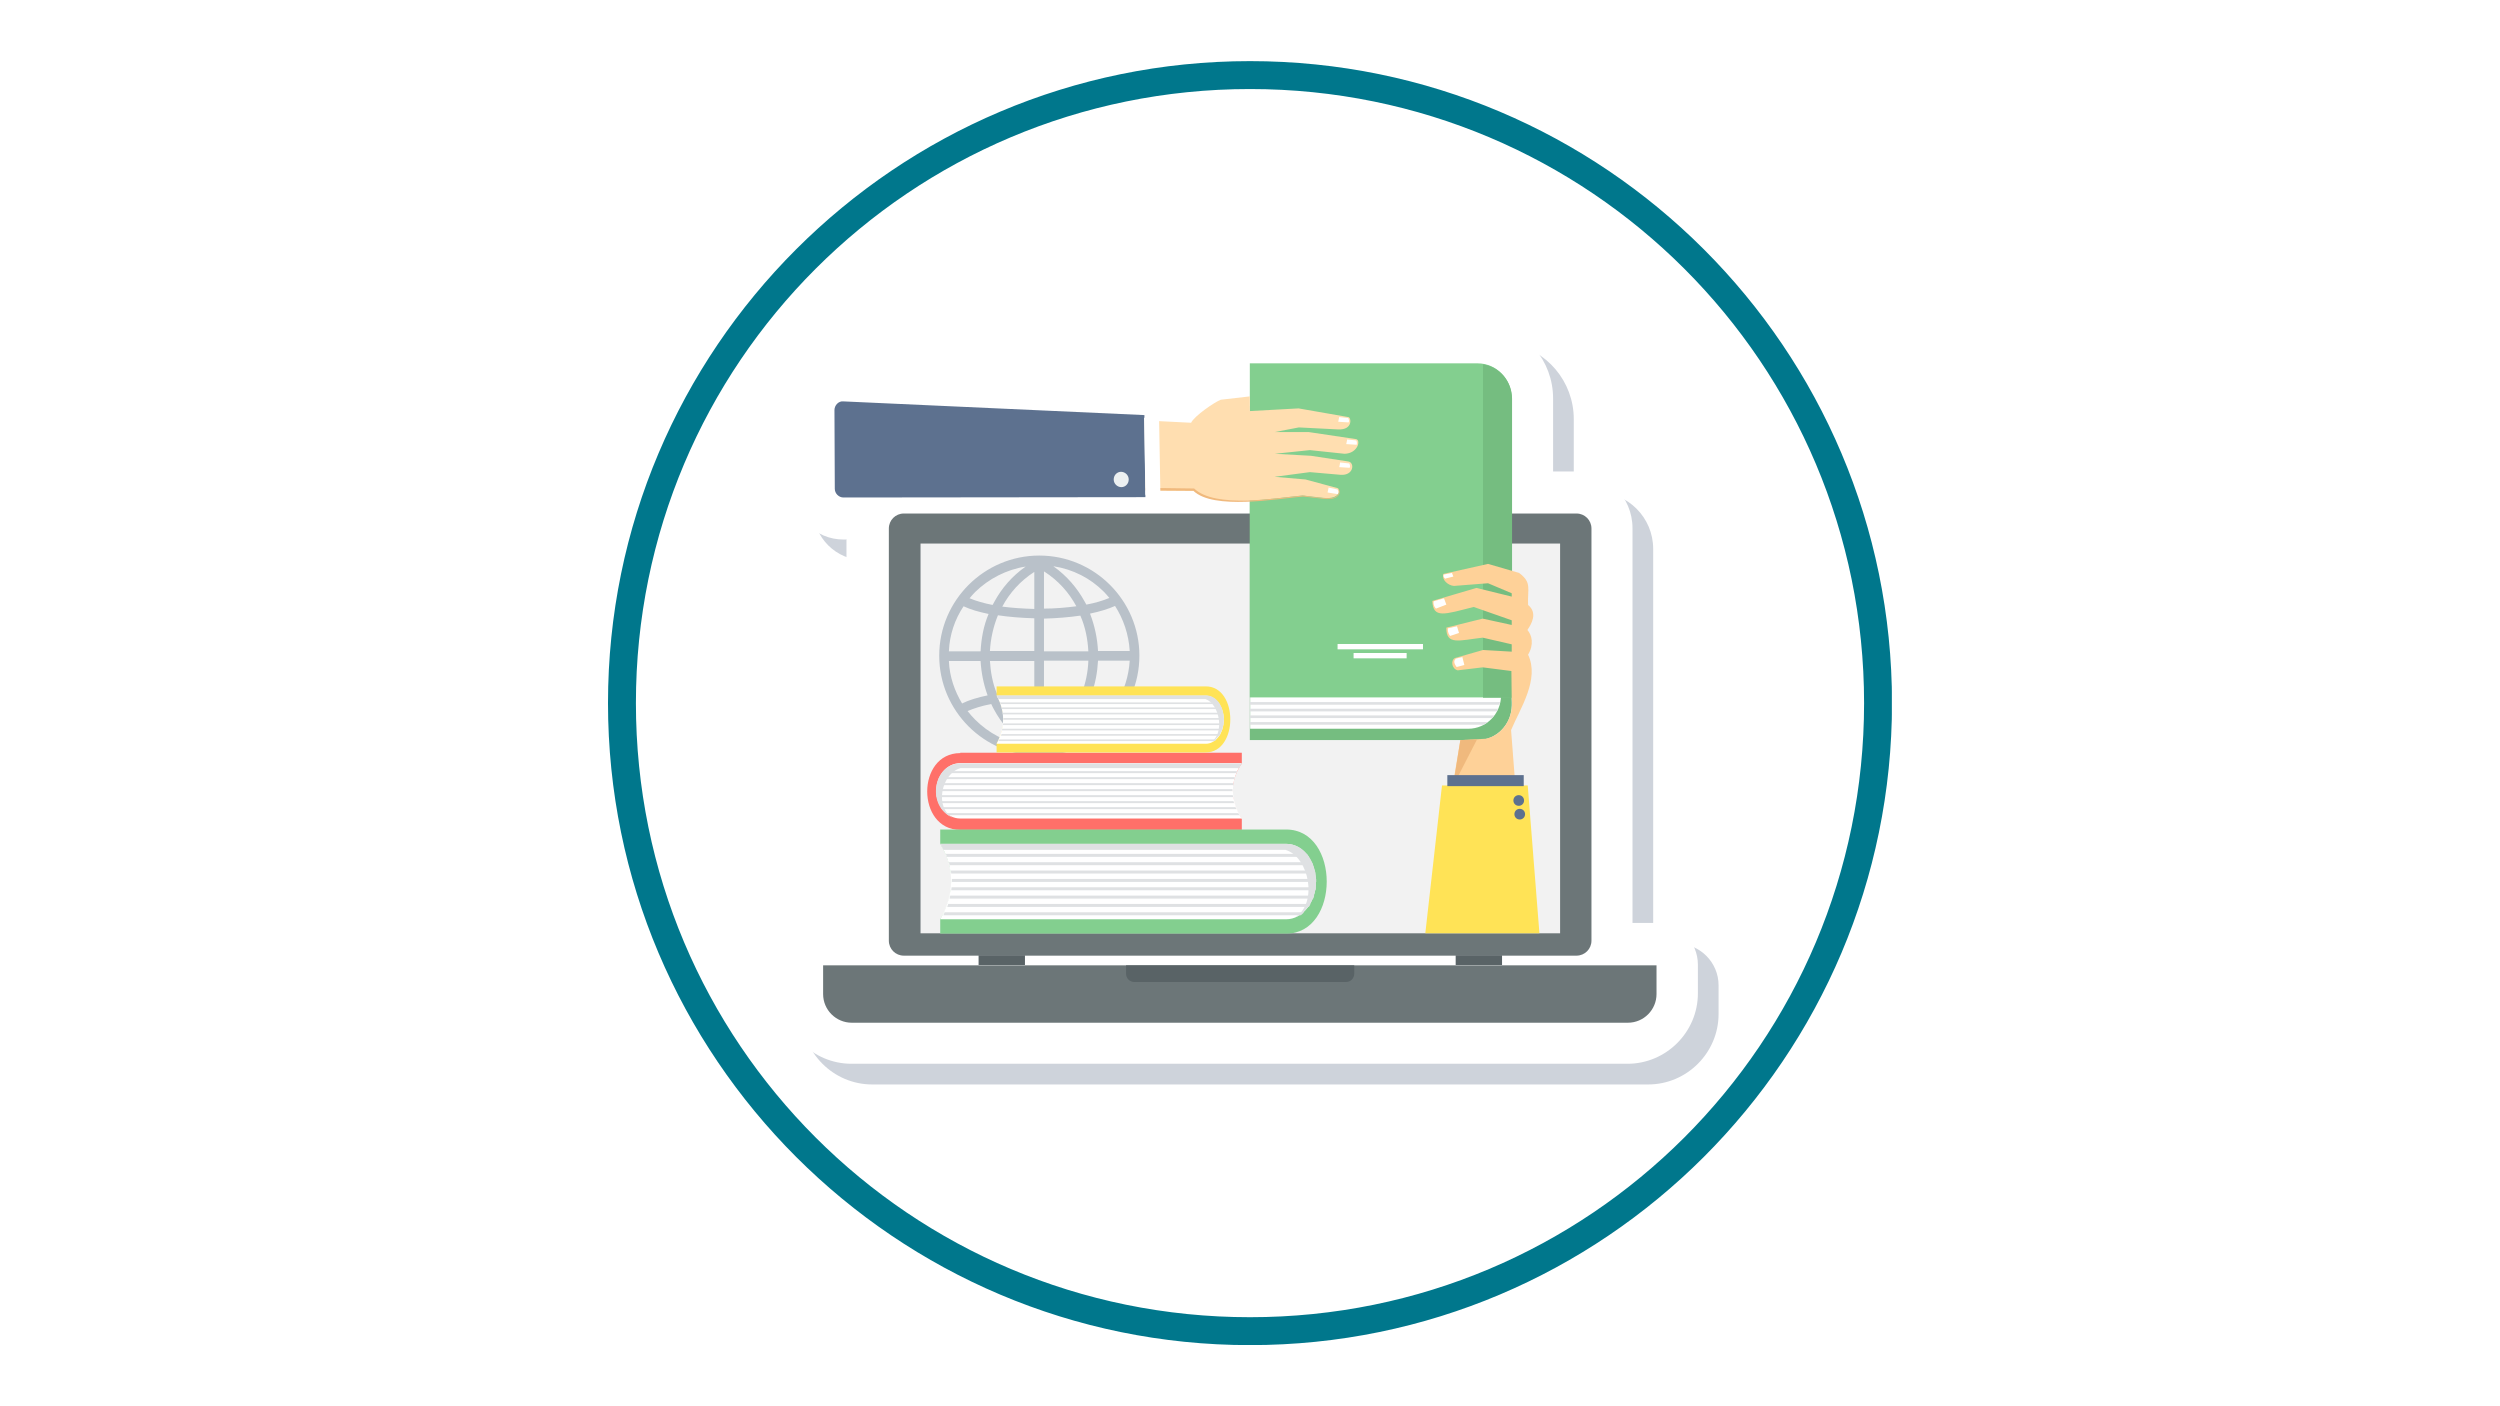
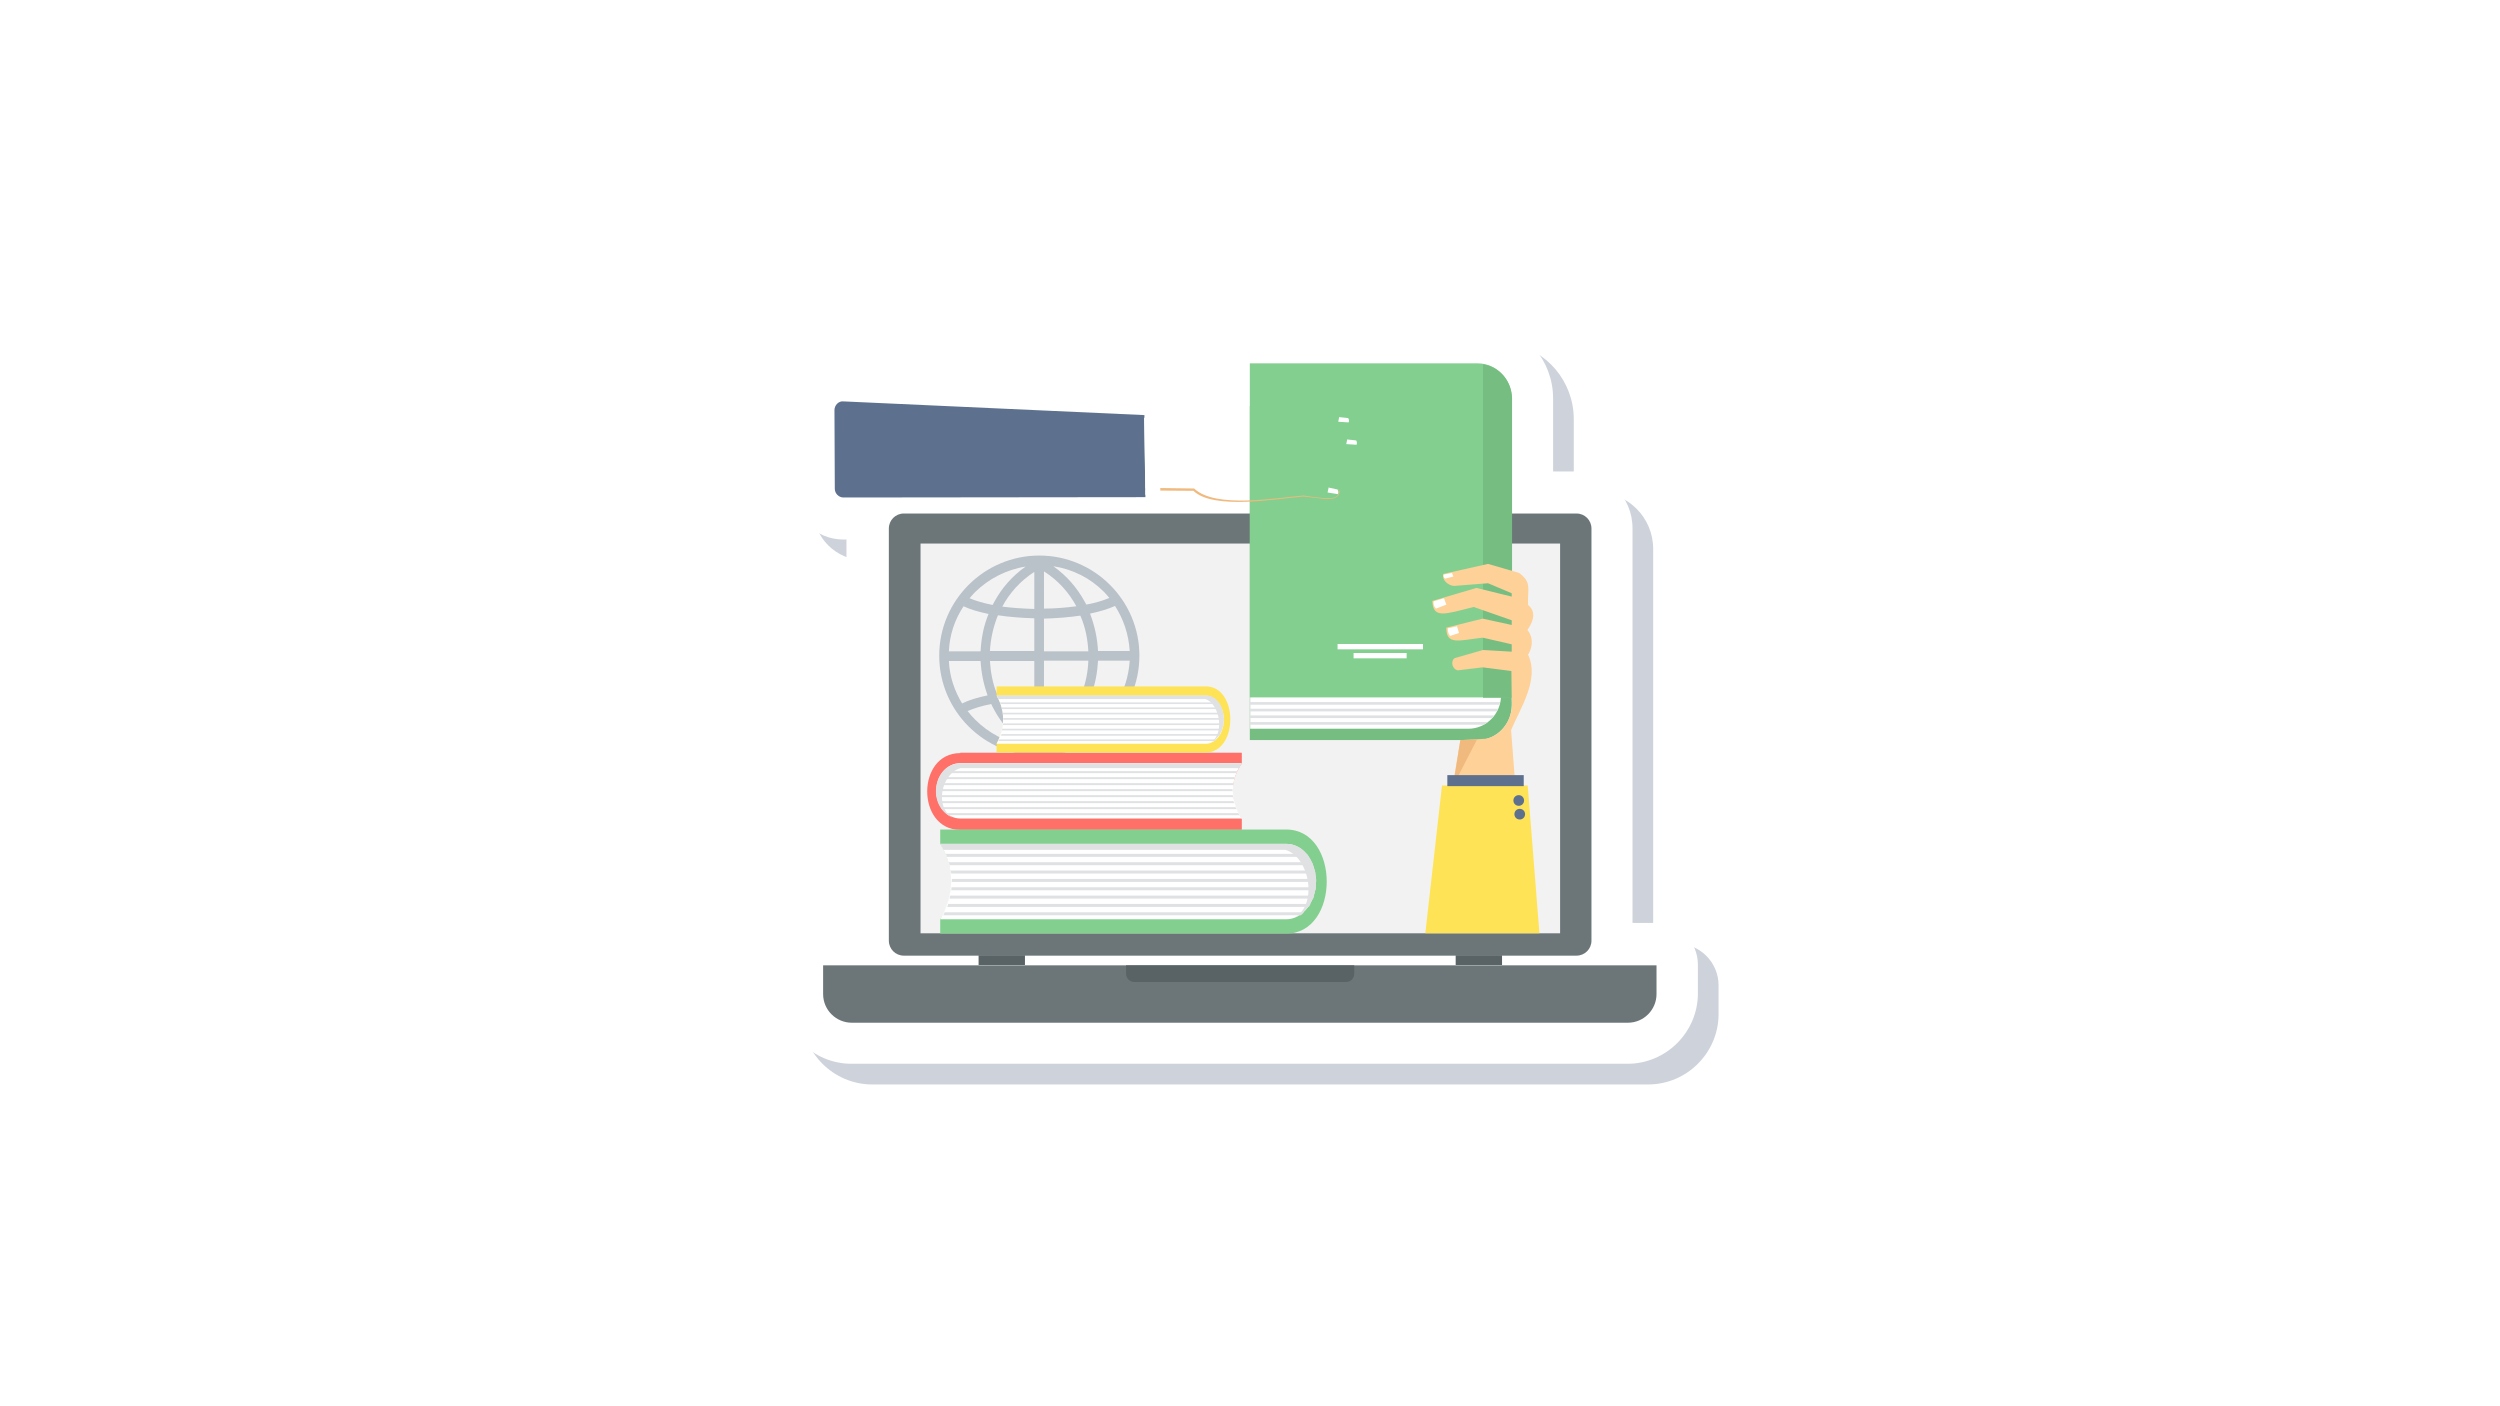
<svg xmlns="http://www.w3.org/2000/svg" width="1920" zoomAndPan="magnify" viewBox="0 0 1440 810" height="1080" preserveAspectRatio="xMidYMid meet" version="1.0">
  <defs>
    <clipPath id="4c84460ed1">
-       <path d="M 350.207 35.207 L 1089.707 35.207 L 1089.707 774.707 L 350.207 774.707 Z M 350.207 35.207 " clip-rule="nonzero" />
-     </clipPath>
+       </clipPath>
    <clipPath id="544ece048a">
      <path d="M 898.32 422.914 L 933.57 422.914 L 933.57 455 L 898.32 455 Z M 898.32 422.914 " clip-rule="nonzero" />
    </clipPath>
    <clipPath id="465a758d38">
      <path d="M 461 197 L 989.898 197 L 989.898 624.707 L 461 624.707 Z M 461 197 " clip-rule="nonzero" />
    </clipPath>
    <clipPath id="1af19bcde4">
      <path d="M 449.898 185.207 L 978 185.207 L 978 613 L 449.898 613 Z M 449.898 185.207 " clip-rule="nonzero" />
    </clipPath>
  </defs>
  <rect x="-144" width="1728" fill="#ffffff" y="-81" height="972" fill-opacity="1" />
  <rect x="-144" width="1728" fill="#ffffff" y="-81" height="972" fill-opacity="1" />
  <g clip-path="url(#4c84460ed1)">
    <path fill="#00778c" d="M 719.996 35.207 C 515.969 35.207 350.207 200.969 350.207 404.996 C 350.207 609.023 515.969 774.789 719.996 774.789 C 924.023 774.789 1089.789 609.023 1089.789 404.996 C 1089.789 200.969 924.023 35.207 719.996 35.207 Z M 719.996 51.285 C 915.551 51.285 1073.711 209.441 1073.711 404.996 C 1073.711 600.551 915.551 758.711 719.996 758.711 C 524.441 758.711 366.285 600.551 366.285 404.996 C 366.285 209.441 524.441 51.285 719.996 51.285 Z M 719.996 51.285 " fill-opacity="1" fill-rule="nonzero" />
  </g>
  <g clip-path="url(#544ece048a)">
    <path fill="#ffffff" d="M 916.129 422.914 L 898.32 426.477 L 898.32 451.406 L 916.129 454.965 Z M 919.688 426.477 L 919.688 430.039 L 930.371 430.039 L 930.371 433.598 L 919.688 433.598 L 919.688 437.16 L 930.371 437.16 L 930.371 440.723 L 919.688 440.723 L 919.688 444.281 L 930.371 444.281 L 930.371 447.844 L 919.688 447.844 L 919.688 451.406 L 933.934 451.406 L 933.934 426.477 Z M 900.629 432.344 L 903.359 432.344 L 904.238 438.535 C 904.301 438.91 904.348 439.418 904.363 440.043 L 904.406 440.043 C 904.422 439.586 904.488 439.062 904.594 438.504 L 905.719 432.344 L 909.047 432.344 L 910.086 438.48 C 910.148 438.805 910.195 439.277 910.238 439.891 L 910.273 439.891 C 910.289 439.414 910.336 438.922 910.395 438.41 L 911.25 432.344 L 913.82 432.344 L 911.355 445.539 L 909.016 445.539 L 907.449 438.484 C 907.371 438.047 907.328 437.551 907.312 437.008 L 907.281 437.008 C 907.25 437.602 907.188 438.094 907.109 438.484 L 905.512 445.539 L 903.078 445.539 Z M 900.629 432.344 " fill-opacity="1" fill-rule="nonzero" />
  </g>
  <g clip-path="url(#465a758d38)">
    <path fill="#ced3db" d="M 499.863 322.691 L 497.75 322.691 C 481.609 322.691 468.539 309.621 468.539 293.668 L 468.348 248.309 C 468.348 240.234 471.613 232.738 477.379 227.164 C 483.145 221.59 490.832 218.707 498.902 219.094 L 672.051 226.973 C 676.469 227.164 680.312 228.512 683.773 230.625 L 688.383 230.816 C 694.535 225.82 701.453 221.398 706.832 219.477 C 707.023 219.285 707.41 219.285 707.602 219.285 C 708.562 206.984 718.938 197.18 731.621 197.18 L 862.875 197.18 C 865.18 197.18 867.293 197.375 869.602 197.758 C 890.934 201.219 906.496 219.863 906.496 241.391 L 906.496 283.48 L 919.566 283.48 C 937.629 283.48 952.234 298.09 952.234 316.156 L 952.234 543.535 L 965.879 543.535 C 979.137 543.535 989.898 554.301 989.898 567.562 L 989.898 584.094 C 989.898 606.387 971.645 624.648 949.352 624.648 L 502.363 624.648 C 480.07 624.648 461.816 606.387 461.816 584.094 L 461.816 567.562 C 461.816 554.301 472.574 543.535 485.836 543.535 L 499.48 543.535 L 499.48 322.5 Z M 499.863 322.691 " fill-opacity="1" fill-rule="evenodd" />
  </g>
  <g clip-path="url(#1af19bcde4)">
    <path fill="#ffffff" d="M 487.949 310.773 L 485.836 310.773 C 469.695 310.773 456.625 297.707 456.625 281.754 L 456.434 236.391 C 456.434 228.32 459.699 220.824 465.465 215.25 C 471.23 209.676 478.918 206.793 486.988 207.176 L 660.133 215.059 C 664.555 215.25 668.398 216.594 671.855 218.707 L 676.469 218.902 C 682.617 213.902 689.535 209.484 694.918 207.562 C 695.109 207.367 695.496 207.367 695.688 207.367 C 696.648 195.066 707.023 185.266 719.707 185.266 L 850.961 185.266 C 853.266 185.266 855.379 185.457 857.688 185.84 C 879.016 189.301 894.582 207.945 894.582 229.473 L 894.582 271.566 L 907.652 271.566 C 925.715 271.566 940.32 286.172 940.32 304.238 L 940.32 531.621 L 953.965 531.621 C 967.223 531.621 977.984 542.383 977.984 555.645 L 977.984 572.176 C 977.984 594.473 959.73 612.73 937.438 612.73 L 490.449 612.73 C 468.156 612.73 449.898 594.473 449.898 572.176 L 449.898 555.645 C 449.898 542.383 460.66 531.621 473.922 531.621 L 487.566 531.621 L 487.566 310.582 Z M 487.949 310.773 " fill-opacity="1" fill-rule="evenodd" />
  </g>
  <path fill="#6c7678" d="M 474.305 556.031 L 954.156 556.031 L 954.156 572.559 C 954.156 581.594 946.855 589.09 937.629 589.09 L 490.641 589.09 C 481.609 589.09 474.113 581.785 474.113 572.559 L 474.113 556.031 Z M 474.305 556.031 " fill-opacity="1" fill-rule="evenodd" />
  <path fill="#596366" d="M 648.605 556.031 L 780.051 556.031 L 780.051 560.836 C 780.051 563.527 777.934 565.641 775.246 565.641 L 653.41 565.641 C 650.719 565.641 648.605 563.527 648.605 560.836 Z M 648.605 556.031 " fill-opacity="1" fill-rule="evenodd" />
  <path fill="#6c7678" d="M 520.617 295.781 L 908.035 295.781 C 912.84 295.781 916.684 299.629 916.684 304.434 L 916.684 541.805 C 916.684 546.613 912.84 550.457 908.035 550.457 L 520.617 550.457 C 515.816 550.457 511.973 546.613 511.973 541.805 L 511.973 304.434 C 511.973 299.629 515.816 295.781 520.617 295.781 Z M 520.617 295.781 " fill-opacity="1" fill-rule="evenodd" />
  <path fill="#f2f2f2" d="M 530.227 313.082 L 898.617 313.082 L 898.617 537.578 L 530.227 537.578 Z M 530.227 313.082 " fill-opacity="1" fill-rule="evenodd" />
  <path fill="#596366" d="M 563.664 550.262 L 590.375 550.262 L 590.375 555.836 L 563.664 555.836 Z M 838.469 550.262 L 865.18 550.262 L 865.18 555.836 L 838.469 555.836 Z M 838.469 550.262 " fill-opacity="1" fill-rule="evenodd" />
  <path fill="#b9c1c9" d="M 598.641 320 C 614.59 320 629.004 326.535 639.379 336.914 C 649.758 347.293 656.293 361.711 656.293 377.664 C 656.293 393.617 649.758 408.031 639.379 418.41 C 629.004 428.789 614.59 435.324 598.641 435.324 C 582.691 435.324 568.277 428.789 557.898 418.41 C 547.523 408.031 540.988 393.617 540.988 377.664 C 540.988 361.711 547.523 347.293 557.898 336.914 C 568.277 326.535 582.691 320 598.641 320 Z M 639.957 409.57 C 636.305 407.84 631.695 406.492 626.312 405.34 C 625.734 406.301 625.352 407.453 624.773 408.414 C 620.547 416.488 614.398 423.602 606.52 429.176 C 617.855 427.445 627.852 422.254 635.535 414.375 C 637.074 412.836 638.613 411.105 639.957 409.375 Z M 590.762 429.367 C 582.883 423.793 576.734 416.488 572.504 408.609 C 571.93 407.648 571.543 406.688 570.969 405.531 C 565.586 406.492 560.973 408.031 557.324 409.57 C 558.668 411.301 560.207 413.027 561.742 414.566 C 569.43 422.254 579.422 427.637 590.762 429.367 Z M 554.25 405.148 C 558.094 403.227 563.281 401.688 568.855 400.535 C 566.547 394.191 565.203 387.465 564.816 380.738 L 546.562 380.738 C 546.945 389.773 549.828 398.035 554.25 405.34 Z M 546.562 375.164 L 564.816 375.164 C 565.203 367.859 566.547 360.363 569.43 353.637 C 563.855 352.484 559.055 351.137 555.016 349.215 C 550.02 356.711 546.945 365.555 546.562 375.164 Z M 558.477 344.602 C 562.129 346.141 566.738 347.488 571.734 348.449 C 572.121 347.871 572.312 347.293 572.695 346.719 C 576.926 338.836 583.074 331.727 590.762 326.344 C 579.613 328.074 569.43 333.457 561.742 340.953 C 560.59 342.105 559.438 343.449 558.477 344.602 Z M 606.711 326.152 C 614.59 331.727 620.547 338.836 624.773 346.527 C 625.16 347.102 625.352 347.68 625.734 348.254 C 630.926 347.293 635.344 345.949 638.996 344.41 C 637.844 343.066 636.883 341.914 635.73 340.758 C 628.043 333.07 618.051 327.883 606.711 326.152 Z M 642.262 349.023 C 638.418 350.754 633.422 352.293 627.852 353.445 C 630.539 360.363 632.078 367.668 632.461 374.973 L 650.719 374.973 C 650.141 365.363 647.066 356.52 642.262 349.023 Z M 650.719 380.547 L 632.461 380.547 C 632.078 387.273 630.926 394 628.426 400.344 C 634.191 401.496 639.188 403.035 643.031 405.148 C 647.453 397.844 650.141 389.578 650.719 380.547 Z M 601.332 329.227 L 601.332 350.562 C 607.672 350.562 614.016 349.984 619.973 349.215 C 615.742 341.336 609.594 334.418 601.523 329.227 Z M 601.332 356.137 L 601.332 375.164 L 626.891 375.164 C 626.504 368.051 625.16 361.133 622.277 354.598 C 615.742 355.559 608.441 356.137 601.332 356.328 Z M 601.332 380.547 L 601.332 397.652 C 608.824 397.844 616.129 398.422 623.047 399.383 C 625.352 393.422 626.695 386.891 626.891 380.547 Z M 601.332 403.227 L 601.332 426.484 C 609.402 421.102 615.742 414.184 619.973 406.109 C 620.164 405.727 620.547 405.148 620.738 404.766 C 614.781 403.805 608.055 403.418 601.332 403.227 Z M 595.758 426.484 L 595.758 403.227 C 589.031 403.418 582.496 403.805 576.348 404.766 C 576.539 405.148 576.734 405.727 577.117 406.109 C 581.344 413.988 587.496 421.102 595.758 426.484 Z M 595.758 397.844 L 595.758 380.738 L 570.199 380.738 C 570.582 387.082 571.734 393.617 574.234 399.574 C 580.961 398.422 588.453 397.844 595.949 397.844 Z M 595.758 375.164 L 595.758 356.137 C 588.453 355.945 581.344 355.367 574.812 354.406 C 572.121 360.941 570.582 368.051 570.199 374.973 L 595.758 374.973 Z M 595.758 350.754 L 595.758 329.418 C 587.688 334.609 581.535 341.527 577.309 349.41 C 583.074 350.176 589.414 350.562 595.758 350.754 Z M 595.758 350.754 " fill-opacity="1" fill-rule="evenodd" />
  <path fill="#ff7069" d="M 553.094 433.594 L 715.289 433.594 L 715.289 439.746 C 707.602 450.699 708.945 462.809 715.289 471.844 L 715.289 477.996 L 553.094 477.996 C 527.73 477.996 527.73 433.785 553.094 433.785 Z M 553.094 433.594 " fill-opacity="1" fill-rule="evenodd" />
  <path fill="#ffffff" d="M 715.289 471.652 C 708.754 460.887 708.176 450.316 715.289 439.555 L 553.094 439.555 C 545.41 439.555 539.258 446.855 539.258 455.508 C 539.258 464.348 545.602 471.461 553.094 471.461 L 715.289 471.461 Z M 715.289 471.652 " fill-opacity="1" fill-rule="evenodd" />
  <path fill="#dfe1e3" d="M 713.75 442.242 C 714.133 441.477 714.711 440.516 715.289 439.746 L 553.094 439.746 C 537.531 439.746 533.301 464.539 548.867 471.074 C 538.105 465.309 542.141 445.512 553.289 442.438 L 713.559 442.438 Z M 713.75 442.242 " fill-opacity="1" fill-rule="evenodd" />
  <path fill="#dfe1e3" d="M 712.02 445.32 L 542.527 445.32 C 542.91 444.934 543.102 444.551 543.488 444.168 L 712.598 444.168 C 712.406 444.551 712.215 444.934 712.02 445.32 Z M 541.18 447.625 C 540.988 448.012 540.797 448.395 540.605 448.777 L 710.867 448.777 C 711.059 448.395 711.059 448.012 711.254 447.625 Z M 539.836 451.086 C 539.645 451.469 539.645 451.855 539.645 452.238 L 710.293 452.238 C 710.293 451.855 710.484 451.469 710.484 451.086 Z M 539.258 454.547 C 539.258 454.93 539.258 455.312 539.258 455.699 L 709.906 455.699 C 709.906 455.312 709.906 454.93 709.906 454.547 Z M 539.453 458.004 C 539.453 458.391 539.645 458.773 539.645 459.156 L 710.293 459.156 C 710.293 458.773 710.098 458.391 710.098 458.004 Z M 540.219 461.465 C 540.414 461.848 540.605 462.234 540.605 462.617 L 710.867 462.617 C 710.676 462.234 710.676 461.848 710.484 461.465 L 540.027 461.465 Z M 541.949 464.926 C 542.141 465.309 542.527 465.691 542.719 466.078 L 712.215 466.078 C 712.02 465.691 711.828 465.309 711.637 464.926 L 541.758 464.926 Z M 544.832 468.383 C 545.41 468.77 545.984 469.152 546.371 469.539 L 713.941 469.539 C 713.75 469.152 713.559 468.77 713.176 468.383 Z M 544.832 468.383 " fill-opacity="1" fill-rule="evenodd" />
  <path fill="#83cf8f" d="M 740.848 477.801 L 541.566 477.801 L 541.566 486.066 C 550.98 500.867 549.445 517.203 541.566 529.504 L 541.566 537.77 L 740.848 537.77 C 771.977 537.77 771.977 477.801 740.848 477.801 Z M 740.848 477.801 " fill-opacity="1" fill-rule="evenodd" />
  <path fill="#ffffff" d="M 541.566 529.504 C 549.637 515.09 550.215 500.48 541.566 486.066 L 740.848 486.066 C 750.262 486.066 757.949 495.871 757.949 507.785 C 757.949 519.703 750.262 529.504 740.848 529.504 Z M 541.566 529.504 " fill-opacity="1" fill-rule="evenodd" />
  <path fill="#dfe1e3" d="M 543.488 489.527 C 542.91 488.375 542.336 487.219 541.566 486.066 L 740.848 486.066 C 759.871 486.066 765.254 519.512 746.035 528.352 C 759.102 520.473 754.297 493.754 740.461 489.527 L 543.293 489.527 Z M 543.488 489.527 " fill-opacity="1" fill-rule="evenodd" />
  <path fill="#dfe1e3" d="M 545.41 493.562 L 753.914 493.562 C 753.531 492.984 753.145 492.41 752.762 491.832 L 544.832 491.832 C 545.023 492.41 545.215 492.984 545.41 493.562 Z M 755.645 496.637 C 755.836 497.215 756.027 497.793 756.414 498.367 L 546.945 498.367 C 546.754 497.793 546.754 497.215 546.562 496.637 Z M 757.375 501.445 C 757.566 502.02 757.566 502.598 757.758 503.172 L 547.906 503.172 C 547.906 502.598 547.715 502.02 547.715 501.445 Z M 758.141 506.25 C 758.141 506.824 758.141 507.211 758.141 507.785 L 758.141 507.977 L 548.293 507.977 C 548.293 507.402 548.293 506.824 548.293 506.25 Z M 757.949 511.055 C 757.949 511.629 757.758 512.207 757.758 512.785 L 547.906 512.785 C 547.906 512.207 548.098 511.629 548.098 511.055 Z M 756.988 515.859 C 756.797 516.434 756.605 517.012 756.414 517.59 L 546.945 517.59 C 547.137 517.012 547.137 516.434 547.332 515.859 Z M 754.875 520.664 C 754.492 521.242 754.297 521.816 753.914 522.395 L 545.602 522.395 C 545.793 521.816 545.984 521.242 546.176 520.664 L 755.066 520.664 Z M 751.223 525.469 C 750.648 526.047 749.879 526.621 749.301 527.199 L 543.293 527.199 C 543.68 526.621 543.871 526.047 544.062 525.469 Z M 751.223 525.469 " fill-opacity="1" fill-rule="evenodd" />
  <path fill="#ffe356" d="M 694.535 395.348 L 574.043 395.348 L 574.043 400.535 C 579.809 409.953 578.848 420.332 574.043 428.215 L 574.043 433.402 L 694.535 433.402 C 713.367 433.402 713.367 395.348 694.535 395.348 Z M 694.535 395.348 " fill-opacity="1" fill-rule="evenodd" />
  <path fill="#ffffff" d="M 574.043 428.406 C 578.848 419.18 579.23 409.953 574.043 400.727 L 694.535 400.727 C 700.105 400.727 704.91 406.879 704.91 414.566 C 704.91 422.254 700.297 428.406 694.535 428.406 Z M 574.043 428.406 " fill-opacity="1" fill-rule="evenodd" />
  <path fill="#dfe1e3" d="M 575.195 402.84 C 574.812 402.074 574.426 401.305 574.043 400.535 L 694.535 400.535 C 706.062 400.535 709.332 421.871 697.609 427.445 C 705.488 422.445 702.605 405.531 694.34 402.648 L 575.195 402.648 Z M 575.195 402.84 " fill-opacity="1" fill-rule="evenodd" />
  <path fill="#dfe1e3" d="M 576.348 405.531 L 702.414 405.531 C 702.219 405.148 701.836 404.766 701.645 404.57 L 575.965 404.57 C 576.156 404.957 576.156 405.34 576.348 405.531 Z M 703.375 407.453 C 703.566 407.84 703.758 408.223 703.758 408.414 L 577.117 408.414 C 577.117 408.031 576.926 407.648 576.926 407.453 Z M 704.336 410.531 C 704.336 410.914 704.527 411.301 704.527 411.492 L 577.695 411.492 C 577.695 411.105 577.695 410.723 577.5 410.531 Z M 704.719 413.605 C 704.719 413.988 704.719 414.184 704.719 414.566 L 577.887 414.566 C 577.887 414.184 577.887 413.797 577.887 413.605 Z M 704.719 416.68 C 704.719 417.066 704.719 417.449 704.527 417.641 L 577.695 417.641 C 577.695 417.258 577.695 416.871 577.887 416.68 Z M 704.141 419.758 C 703.949 420.141 703.949 420.523 703.758 420.719 L 577.117 420.719 C 577.117 420.332 577.309 419.949 577.309 419.758 Z M 702.988 422.832 C 702.797 423.215 702.605 423.602 702.414 423.793 L 576.539 423.793 C 576.734 423.406 576.734 423.023 576.926 422.832 L 703.18 422.832 Z M 700.684 425.906 C 700.297 426.289 699.914 426.676 699.531 426.867 L 575.004 426.867 C 575.195 426.484 575.387 426.098 575.578 425.906 Z M 700.684 425.906 " fill-opacity="1" fill-rule="evenodd" />
  <path fill="#75bd80" d="M 851.152 233.895 L 719.898 233.895 L 719.898 426.289 L 851.152 426.289 C 861.914 426.289 870.754 417.258 870.754 406.109 L 870.754 253.883 C 870.754 242.734 861.914 233.699 851.152 233.699 Z M 851.152 233.895 " fill-opacity="1" fill-rule="evenodd" />
  <path fill="#ffffff" d="M 845.773 227.359 L 720.094 227.359 L 720.094 419.758 L 845.773 419.758 C 856.148 419.758 864.605 411.105 864.605 400.535 L 864.605 246.77 C 864.605 236.199 856.148 227.551 845.773 227.551 Z M 845.773 227.359 " fill-opacity="1" fill-rule="evenodd" />
  <path fill="#83cf8f" d="M 851.152 209.289 L 719.898 209.289 L 719.898 401.688 L 870.754 401.688 L 870.754 229.473 C 870.754 218.324 861.914 209.289 851.152 209.289 Z M 851.152 209.289 " fill-opacity="1" fill-rule="evenodd" />
  <path fill="#75bd80" d="M 854.227 401.879 L 870.945 401.879 L 870.945 229.664 C 870.945 219.668 863.645 211.211 854.227 209.867 L 854.227 402.074 Z M 854.227 401.879 " fill-opacity="1" fill-rule="evenodd" />
  <path fill="#dfe1e3" d="M 856.918 415.91 L 719.898 415.91 L 719.898 417.449 L 854.613 417.449 C 855.379 417.066 856.148 416.488 856.918 415.91 Z M 719.898 404.379 L 719.898 405.918 L 863.645 405.918 C 863.836 405.34 863.836 404.957 864.027 404.379 Z M 719.898 408.223 L 719.898 409.762 L 862.105 409.762 C 862.297 409.184 862.684 408.801 862.875 408.223 Z M 719.898 412.066 L 719.898 413.605 L 859.414 413.605 C 859.801 413.027 860.184 412.645 860.57 412.066 Z M 719.898 412.066 " fill-opacity="1" fill-rule="evenodd" />
  <path fill="#ffffff" d="M 819.637 370.938 L 770.441 370.938 L 770.441 374.012 L 819.637 374.012 Z M 810.219 376.125 L 779.664 376.125 L 779.664 379.199 L 810.219 379.199 Z M 810.219 376.125 " fill-opacity="1" fill-rule="evenodd" />
  <path fill="#fed198" d="M 874.98 329.996 L 857.109 324.805 L 831.359 330.574 C 830.207 334.031 834.242 337.301 837.508 337.492 L 857.109 335.953 L 870.754 341.719 L 870.754 343.641 L 850.383 338.645 L 825.016 346.141 C 825.402 356.52 832.129 353.828 848.848 349.602 L 870.754 357.289 L 870.754 359.98 L 854.035 356.328 L 833.09 361.516 C 832.895 371.898 840.582 368.82 854.035 367.285 L 870.754 371.129 L 870.754 375.355 L 854.227 374.395 L 838.086 379.008 C 835.586 380.16 835.973 385.16 839.621 386.121 L 854.035 384.391 L 870.562 386.504 L 870.754 402.648 C 872.098 413.223 865.566 423.602 855.766 425.523 L 841.16 426.289 L 836.738 452.625 L 872.867 452.625 L 870.371 420.523 C 875.75 407.84 886.895 391.309 880.172 377.086 C 883.629 371.32 882.477 365.938 879.785 362.863 C 882.285 359.211 885.742 353.059 880.172 348.449 C 879.785 338.836 882.477 335.57 874.98 329.996 Z M 874.98 329.996 " fill-opacity="1" fill-rule="evenodd" />
  <path fill="#f0b97d" d="M 841.16 426.289 L 836.934 452.816 L 850.77 425.906 Z M 841.16 426.289 " fill-opacity="1" fill-rule="evenodd" />
  <path fill="#ffe356" d="M 879.977 452.43 L 886.703 537.578 L 820.98 537.578 L 830.59 452.43 Z M 879.977 452.43 " fill-opacity="1" fill-rule="evenodd" />
  <path fill="#5d718f" d="M 833.664 446.473 L 877.672 446.473 L 877.672 452.816 L 833.664 452.816 Z M 833.664 446.473 " fill-opacity="1" fill-rule="evenodd" />
  <path fill="#5d718f" d="M 874.789 458.004 C 876.52 458.004 877.863 459.352 877.863 461.082 C 877.863 462.809 876.52 464.156 874.789 464.156 C 873.059 464.156 871.715 462.809 871.715 461.082 C 871.715 459.352 873.059 458.004 874.789 458.004 Z M 874.789 458.004 " fill-opacity="1" fill-rule="evenodd" />
  <path fill="#5d718f" d="M 875.367 465.887 C 877.094 465.887 878.441 467.23 878.441 468.961 C 878.441 470.691 877.094 472.035 875.367 472.035 C 873.637 472.035 872.293 470.691 872.293 468.961 C 872.293 467.23 873.637 465.887 875.367 465.887 Z M 875.367 465.887 " fill-opacity="1" fill-rule="evenodd" />
  <path fill="#ffffff" d="M 832.512 333.262 L 837.125 332.109 L 836.355 329.996 L 831.551 330.957 C 831.359 331.535 831.359 332.496 832.512 333.457 Z M 832.512 333.262 " fill-opacity="1" fill-rule="evenodd" />
  <path fill="#ffffff" d="M 827.133 350.562 L 833.09 348.254 L 831.742 344.602 L 825.785 346.332 C 825.594 347.293 825.594 348.832 826.938 350.371 Z M 827.133 350.562 " fill-opacity="1" fill-rule="evenodd" />
  <path fill="#ffffff" d="M 835.203 366.324 L 840.391 364.594 L 839.238 360.75 L 834.051 361.902 C 833.855 362.863 833.855 364.402 835.203 366.324 Z M 835.203 366.324 " fill-opacity="1" fill-rule="evenodd" />
-   <path fill="#ffffff" d="M 838.469 379.395 L 842.312 378.43 L 843.465 383.043 L 839.047 384.199 C 839.047 384.199 836.355 381.121 838.469 379.586 Z M 838.469 379.395 " fill-opacity="1" fill-rule="evenodd" />
-   <path fill="#ffdeb0" d="M 687.422 282.715 L 659.75 282.52 L 659.176 242.156 L 686.078 243.504 C 687.809 239.66 699.914 231.395 703.18 230.242 L 719.898 228.32 L 719.898 236.777 L 747.957 235.238 L 776.59 240.234 C 778.32 240.234 779.473 247.73 770.824 247.348 L 748.148 246.195 L 734.121 248.887 L 753.914 248.887 L 781.012 252.922 C 784.086 253.305 782.164 261.188 774.477 261.379 L 754.492 259.266 L 734.312 261.379 L 755.066 262.531 L 776.59 265.801 C 780.434 266.375 779.855 274.062 772.172 273.488 L 754.492 271.949 L 734.121 274.641 L 751.992 276.18 L 770.441 281.176 C 771.977 281.559 772.363 287.902 762.176 286.75 L 750.262 285.402 C 735.082 286.75 698.57 293.285 687.039 282.137 Z M 687.422 282.715 " fill-opacity="1" fill-rule="evenodd" />
  <path fill="#f0b97d" d="M 687.422 282.715 L 659.75 282.52 L 659.75 280.984 L 687.809 281.367 C 700.105 293.094 735.082 286.75 750.84 285.402 C 750.84 285.402 761.793 287.324 766.789 286.941 C 772.555 286.172 771.211 281.945 770.824 281.754 C 772.363 282.137 772.746 288.48 762.562 287.324 L 750.648 285.98 C 735.465 287.324 698.953 293.859 687.422 282.715 Z M 687.422 282.715 " fill-opacity="1" fill-rule="evenodd" />
  <path fill="#5d718f" d="M 659.176 239.082 L 659.75 286.363 L 485.836 286.559 C 483.145 286.559 480.84 284.25 480.84 281.559 L 480.648 236.199 C 480.648 234.855 481.223 233.508 482.184 232.547 C 483.145 231.586 484.492 231.008 485.836 231.203 L 658.98 239.082 Z M 659.176 239.082 " fill-opacity="1" fill-rule="evenodd" />
  <path fill="#ffffff" d="M 667.629 240.43 L 668.398 285.02 L 659.75 285.02 L 658.98 240.621 Z M 667.629 240.43 " fill-opacity="1" fill-rule="evenodd" />
-   <path fill="#ecf0f1" d="M 650.141 276.18 C 650.141 278.676 648.219 280.598 645.914 280.598 C 643.609 280.598 641.496 278.676 641.496 276.18 C 641.496 273.68 643.414 271.758 645.723 271.758 C 648.027 271.758 650.141 273.68 650.141 276.18 Z M 650.141 276.18 " fill-opacity="1" fill-rule="evenodd" />
  <path fill="#ffffff" d="M 771.211 240.234 L 776.59 240.812 C 777.168 241.965 777.168 242.734 776.781 243.312 L 770.824 242.926 L 771.402 240.043 Z M 771.211 240.234 " fill-opacity="1" fill-rule="evenodd" />
  <path fill="#ffffff" d="M 775.82 253.113 L 781.203 253.691 C 781.777 254.844 781.586 255.613 781.395 256.188 L 775.438 255.805 L 776.016 252.922 Z M 775.82 253.113 " fill-opacity="1" fill-rule="evenodd" />
-   <path fill="#ffffff" d="M 771.785 266.375 L 777.168 266.953 C 777.742 268.105 777.742 268.875 777.359 269.449 L 771.402 269.066 L 771.977 266.184 Z M 771.785 266.375 " fill-opacity="1" fill-rule="evenodd" />
  <path fill="#ffffff" d="M 765.059 280.793 L 770.441 281.945 C 771.016 283.098 771.016 283.867 770.633 284.637 L 764.676 283.676 L 765.254 280.984 Z M 765.059 280.793 " fill-opacity="1" fill-rule="evenodd" />
</svg>